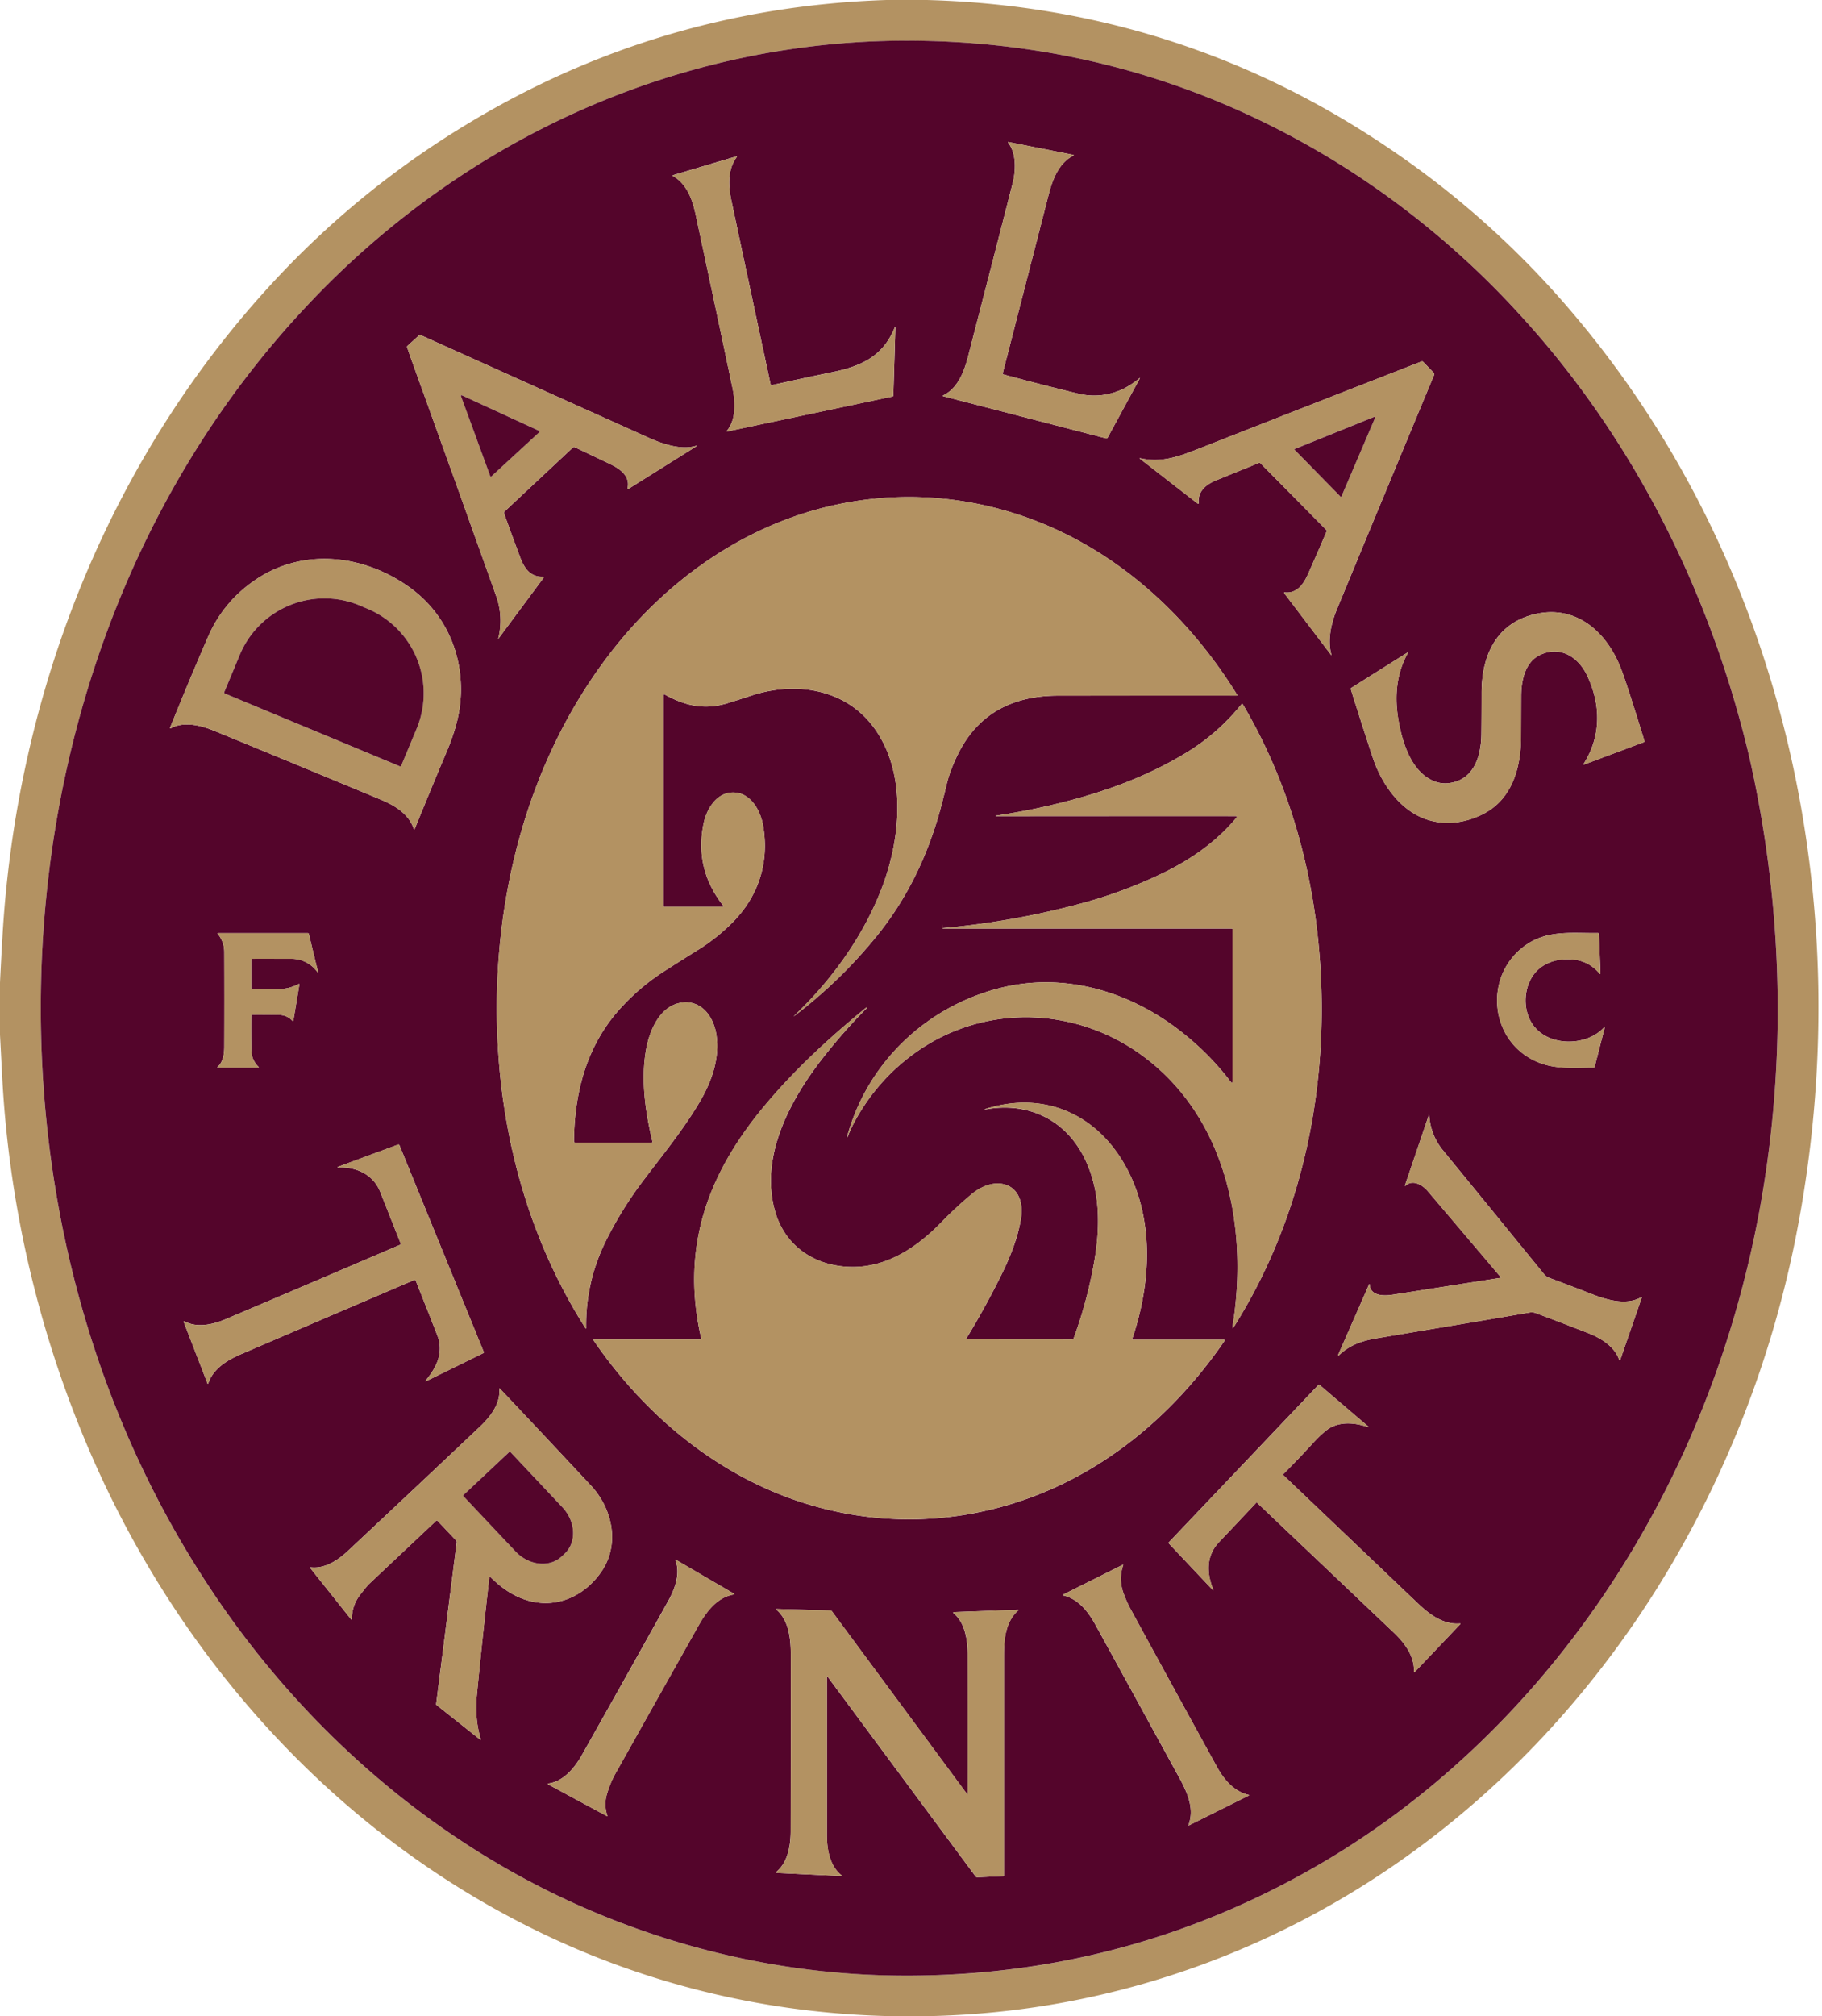
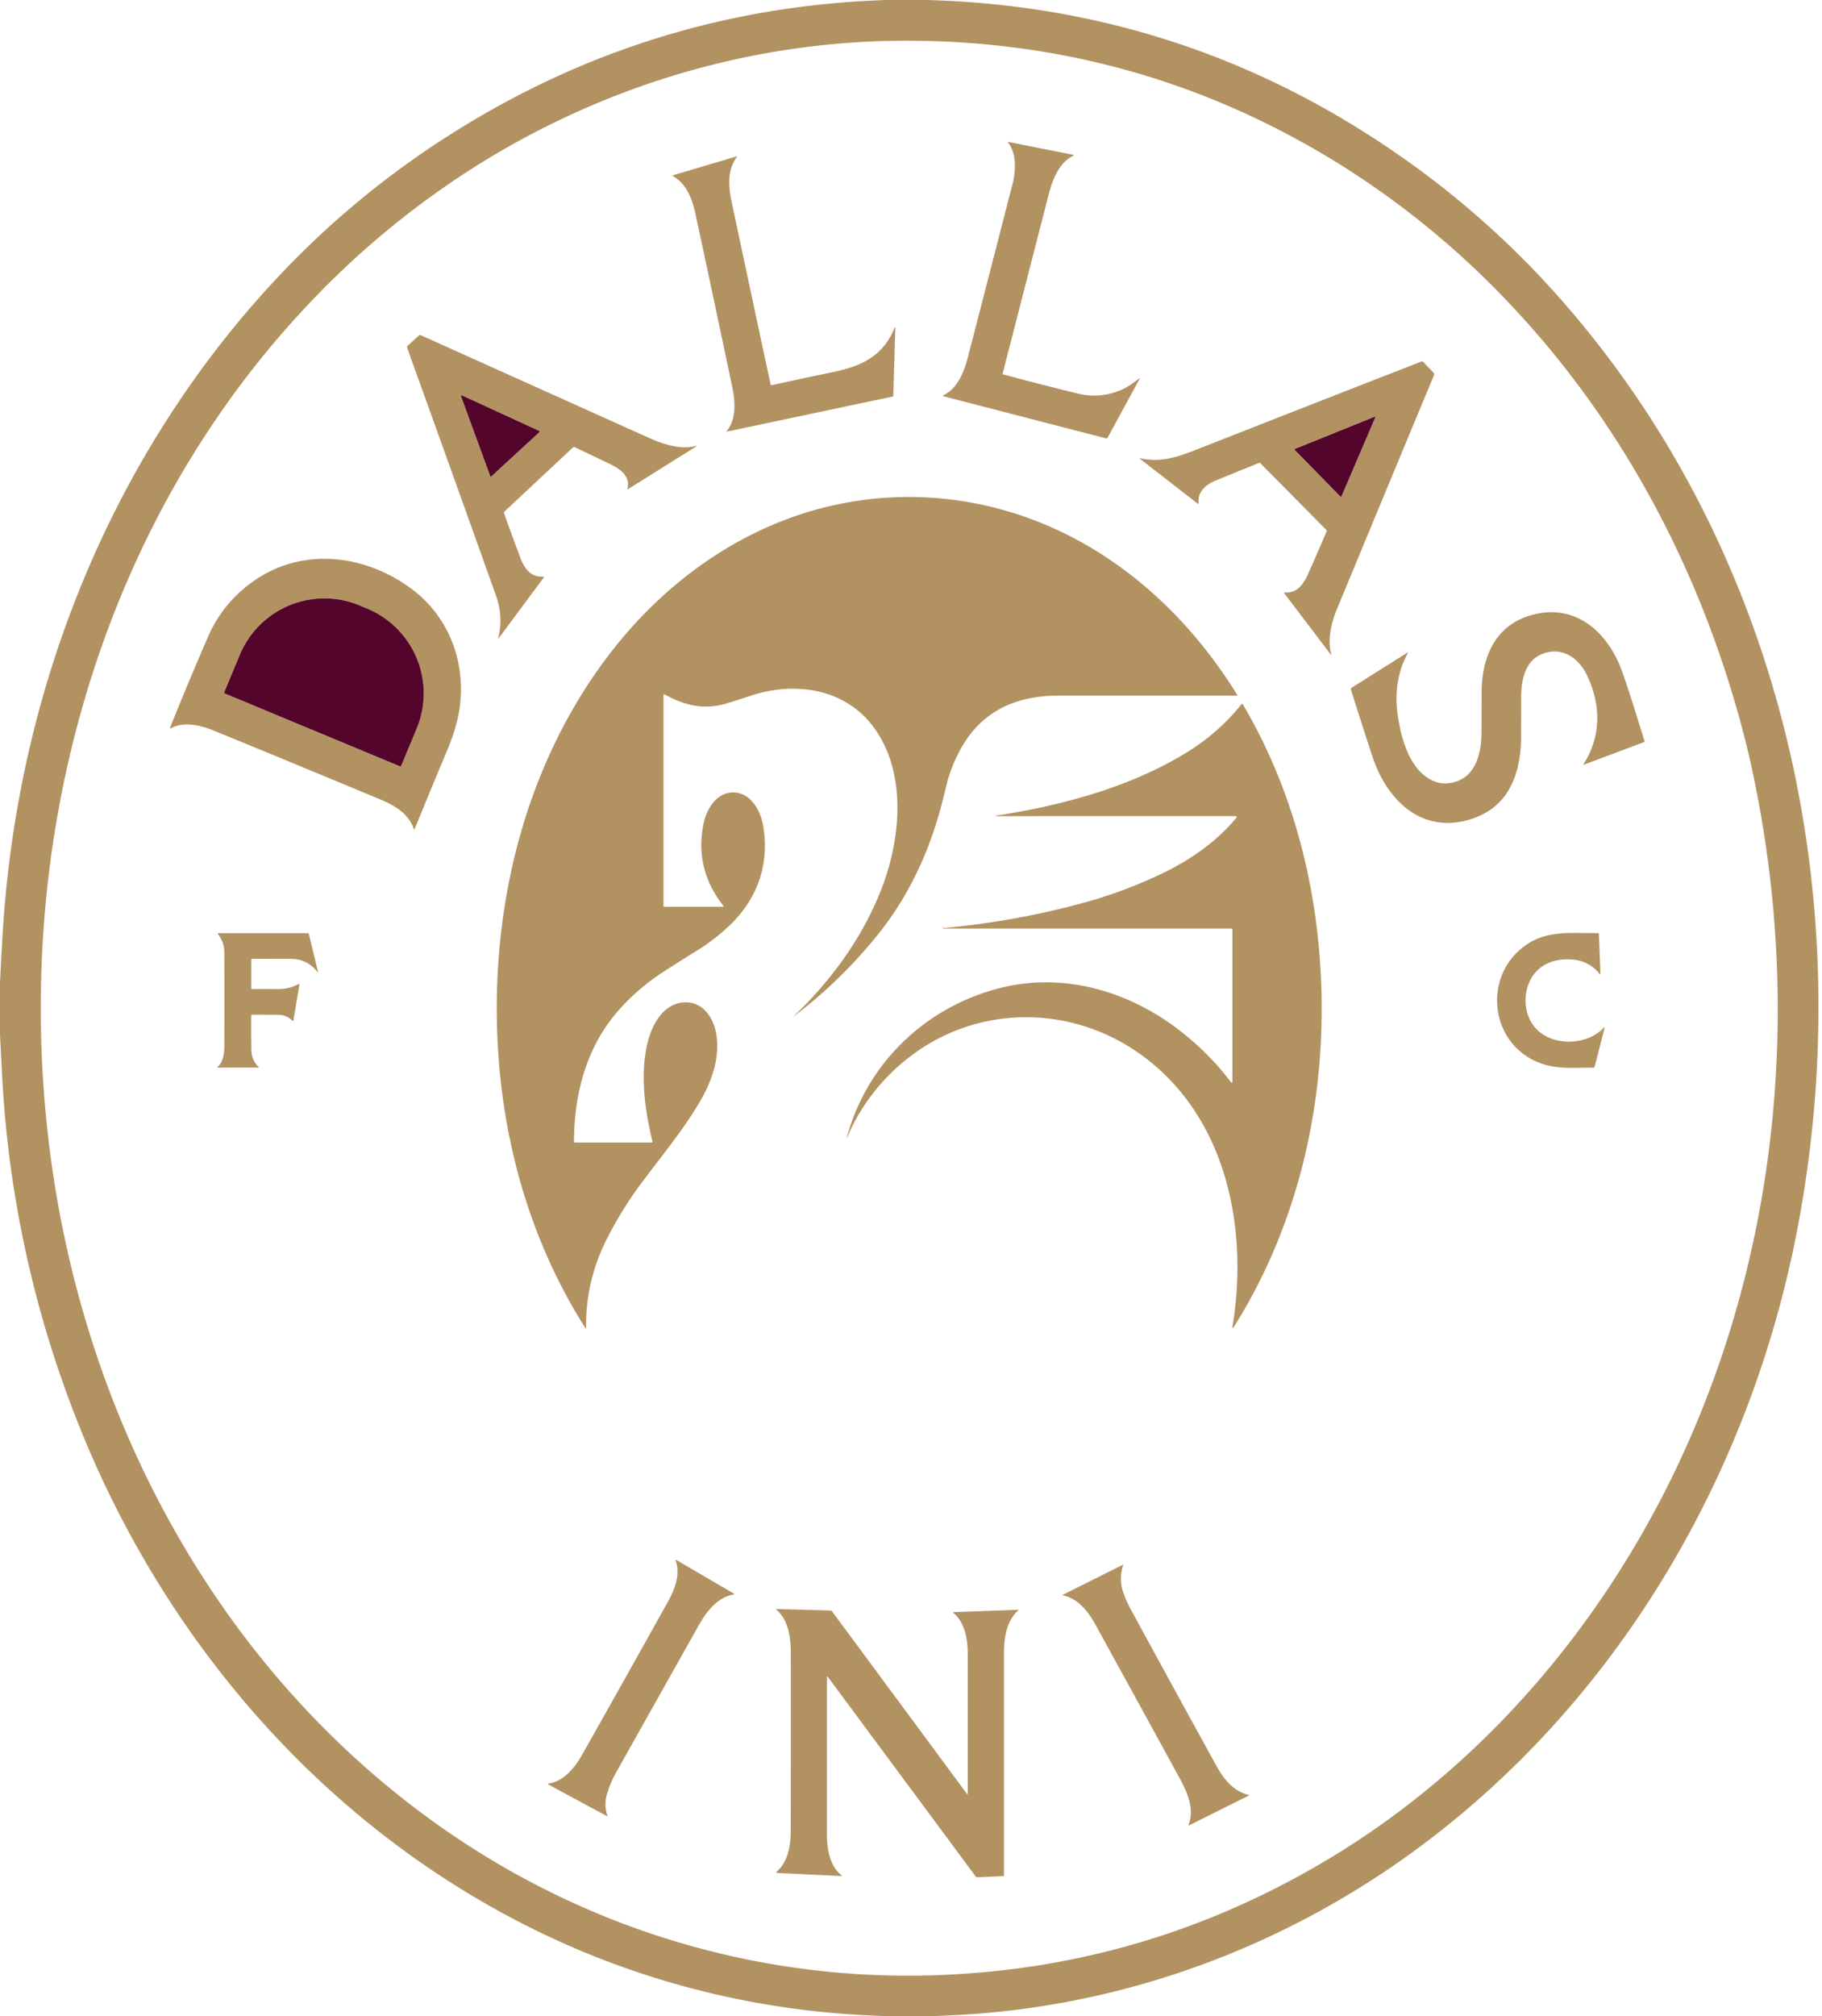
<svg xmlns="http://www.w3.org/2000/svg" width="452" height="500" fill="none">
  <path fill="#B39262" d="M219.88 0h10.05c41.85 1.14 80.02 13.37 114.54 36.7a222.7 222.7 0 0 1 41.19 35.79c57.04 63.5 76.26 152.1 59.79 234.52-12.04 60.24-45.13 116.12-95.26 152.44-31.95 23.15-69.53 37.14-108.81 39.98-38.24 2.76-76.18-4.51-110.4-21.73-50.39-25.34-88.7-69.38-110.15-121.18a271.43 271.43 0 0 1-20.3-89.8L0 256.6v-12.95c.18-3.75.38-7.5.6-11.24C4.12 171.06 27.73 111.83 70.4 67.17a220.65 220.65 0 0 1 44.88-36.03C147.31 11.62 182.19 1.24 219.88 0ZM53.18 395.44c21.38 31.69 50.5 57.85 84.72 74.4a200.11 200.11 0 0 0 88.73 20.07c36.52-.31 70.45-9.72 101.78-28.23 36.34-21.46 65.32-54.02 84.57-91.76 28.14-55.15 34.66-119.64 21.53-179.77-.6-2.79-1.3-5.69-2.1-8.71-10.17-38.74-28.84-74.58-55.6-103.66a213.57 213.57 0 0 0-46.13-38.08c-31.97-19.46-66.76-29.33-104.35-29.6-37.94-.27-74.8 10.4-106.97 30.29A213.4 213.4 0 0 0 76 75.99c-43.14 45.88-65.05 107.77-65.86 170.33-.69 53.09 13.59 105.43 43.04 149.12Z" />
-   <path fill="#54052B" d="M53.19 395.43C23.73 351.75 9.46 299.4 10.14 246.32c.8-62.57 22.72-124.46 65.86-170.33a213.24 213.24 0 0 1 43.35-35.6c32.18-19.89 69.03-30.56 106.97-30.3 37.6.28 72.38 10.14 104.35 29.6a213.41 213.41 0 0 1 46.13 38.09c26.76 29.07 45.43 64.92 55.6 103.65.8 3.02 1.5 5.93 2.1 8.71 13.14 60.13 6.62 124.63-21.53 179.78-19.25 37.73-48.23 70.3-84.56 91.76-31.34 18.5-65.27 27.9-101.78 28.22-30.8.27-61.2-6.74-88.73-20.06-34.22-16.56-63.34-42.71-84.71-74.4Zm195.65-302.6a.16.16 0 0 1-.11-.18l11.37-44.22c.97-3.8 2.5-7.97 6.1-9.79.24-.12.23-.22-.04-.27l-15.9-3.14c-.22-.05-.27.02-.13.2 2.04 2.63 1.9 6.88 1.07 10.09-3.42 13.37-7.1 27.63-11.01 42.76-.97 3.78-2.53 7.99-6.18 9.76-.2.1-.18.17.03.22l40.3 10.43a.4.4 0 0 0 .46-.2l7.95-14.62c.08-.15.05-.17-.08-.07a22.92 22.92 0 0 1-4.16 2.72c-3.63 1.64-7.33 2-11.1 1.08-6.2-1.5-12.38-3.1-18.57-4.77Zm-57.68 2.43c-3.32-15.47-6.55-30.6-9.7-45.42-.77-3.65-1.04-7.67 1.28-10.85.15-.2.1-.26-.13-.19l-15.59 4.62c-.2.06-.21.15-.03.25 3.37 1.91 4.8 5.83 5.56 9.4 3.36 15.69 6.4 30.04 9.15 43.04.73 3.48.96 7.88-1.33 10.66-.16.19-.1.26.13.2l40.88-8.64c.16-.04.24-.13.24-.3l.5-16.58c0-.44-.07-.46-.24-.05-2.94 7.08-8.36 9.44-15.47 10.9a1044.4 1044.4 0 0 0-14.88 3.19c-.2.06-.33-.02-.37-.23Zm-48.56 15.65c3 1.42 5.99 2.84 8.94 4.26 2.42 1.17 4.83 3 4.14 5.9-.06.24.02.29.22.16l16.68-10.45c.37-.24.34-.3-.08-.18-3.5.99-7.95-.42-11.36-1.95L104.4 83.12a.45.45 0 0 0-.49.08l-2.82 2.57a.3.3 0 0 0-.09.35c.42 1.25.85 2.5 1.3 3.73 7.18 19.9 14.1 39.17 20.74 57.81a18.18 18.18 0 0 1 .56 10.73l.04-.01 11.22-15.12c.13-.18.09-.27-.14-.26-3.16.14-4.68-2.12-5.69-4.82-1.38-3.68-2.7-7.3-3.99-10.9a.37.37 0 0 1 .11-.43l16.96-15.86c.16-.14.32-.16.5-.08Zm186.52 20.59c.04.05.06.12.03.18-1.46 3.43-3 6.96-4.6 10.56-1.08 2.45-2.7 4.97-5.78 4.66-.23-.03-.28.05-.14.24l11.52 15.18c.16.2.2.18.12-.06-1.02-3.57.03-7.88 1.36-11.11 8.18-19.77 16.21-39.14 24.11-58.1a.61.61 0 0 0-.12-.66l-2.56-2.66c-.12-.12-.25-.15-.4-.09a19261.1 19261.1 0 0 0-54.68 21.4c-5.4 2.13-9.7 3.81-15.18 2.58-.03-.01-.07 0-.07.04 0 .02 0 .04.02.06l14.32 11.12c.22.16.31.1.3-.16-.28-2.9 1.95-4.61 4.35-5.58l10.62-4.32a.3.3 0 0 1 .33.07l16.45 16.65Zm-164.19 40.73c5.1 2.84 9.97 3.9 15.67 2.11 2-.62 3.95-1.25 5.85-1.87 10.85-3.55 23.3-1.73 30.39 8.02 8 11 6.7 26.83 2.16 39.08-4.54 12.24-12.53 23.3-21.82 32.17-.35.33-.33.35.05.05a118.67 118.67 0 0 0 20.4-19.84c6.77-8.36 11.81-18.18 15.14-29.45.56-1.9 1.26-4.59 2.1-8.09.54-2.3 1.5-4.8 2.84-7.5 4.92-9.93 13.51-14.39 24.72-14.4 14.43-.02 29.22-.02 44.36-.01.16 0 .2-.07.11-.21-9.77-15.82-23.05-29.32-39.23-38.16-23.4-12.78-50.82-14.46-75.36-4.24-16.81 6.99-31.15 18.94-42.07 33.58-19.11 25.62-27.68 58.07-26.96 90.32.61 26.86 7.63 53 21.93 75.52.13.22.2.2.2-.06a46.53 46.53 0 0 1 4.73-21.2 93.8 93.8 0 0 1 9.6-15.51c4.9-6.5 10.09-12.8 14.11-19.76 2.87-4.96 4.83-10.85 3.81-16.52-.78-4.4-3.77-8.27-8.51-7.64-5.43.72-8.07 6.9-8.91 11.88-1.23 7.25-.21 14.96 1.6 22.54.05.18-.02.27-.2.27h-18.96c-.2 0-.29-.1-.29-.3.1-12.79 3.51-24.65 12.3-33.8a54.24 54.24 0 0 1 9.8-8.18c2.96-1.9 6.02-3.83 9.18-5.79a47 47 0 0 0 7.03-5.5c7.06-6.53 10.27-15.18 8.63-24.92-.64-3.84-3.12-8.3-7.45-8.31-4.08-.01-6.57 4.06-7.33 7.7-1.55 7.53.09 14.34 4.92 20.44.05.06.04.14-.02.19a.15.15 0 0 1-.08.03h-14.6a.17.17 0 0 1-.18-.16v-52.28c0-.26.12-.33.34-.2Zm-122.45 8.31c3.11-1.65 7.17-.75 10.56.64 13.3 5.45 27.14 11.16 41.52 17.15 3.44 1.43 6.88 3.56 8.07 7.17.09.24.18.25.27 0 2.57-6.3 5.2-12.69 7.92-19.13 1.98-4.72 3.32-9.16 3.51-14.18.4-10.44-4.05-20.19-12.44-26.33-11.79-8.62-27.44-10.21-39.45-1.42A32.2 32.2 0 0 0 51.8 157.5a845.85 845.85 0 0 0-9.55 22.82c-.13.3-.05.37.24.22Zm339.59-18.14c5.05-2.38 9.5.57 11.66 5.1 3.44 7.25 3.52 15-.85 21.9-.12.2-.07.26.14.17l14.78-5.53c.14-.06.2-.16.15-.31-2.65-8.6-4.5-14.36-5.58-17.3-3.61-9.95-11.9-17.2-22.99-13.76-8.71 2.72-11.84 10.63-11.83 19.15 0 3.4-.01 6.82-.05 10.28-.07 5.44-1.84 11.3-8.03 12.1a7.33 7.33 0 0 1-3.92-.57c-5.67-2.47-7.78-9.95-8.7-15.49-.99-6.08-.2-11.46 2.36-16.13.12-.23.08-.28-.15-.13l-13.8 8.68c-.15.1-.2.22-.14.38 2.01 6.43 3.82 12.06 5.43 16.9 1.86 5.61 5.48 11.24 10.63 14.14 5.32 3 11.61 2.57 16.96-.23 7.03-3.7 9.16-11.43 9.19-18.94l.04-10.14c.01-3.83.93-8.5 4.7-10.27Zm-75.62 39.97c.4 0 .48.16.22.47-4.76 5.72-10.85 10.03-17.46 13.31a115.27 115.27 0 0 1-21.98 8.15c-10.89 2.88-22.01 4.83-33.39 5.85-.02 0-.03 0-.02-.02.01-1.17.03-1.14.04.1 0 .02 0 .03.03.03h71.68c.1 0 .17.08.17.17v37.87c0 .1-.09.18-.19.18a.17.17 0 0 1-.13-.08 67.33 67.33 0 0 0-11.38-11.75c-13-10.65-29.87-15.85-46.33-11.55-18.22 4.76-32.6 18.58-37.58 36.82-.01.04 0 .07.05.09.04 0 .06 0 .07-.04.47-1.24 1-2.4 1.59-3.5a50.06 50.06 0 0 1 17.68-19.07c16.47-10.28 37.37-9.3 53.13 1.83 21.45 15.15 27.16 42.86 23.14 67.56-.1.66.02.7.37.14 17.84-28.38 24.27-62.6 20.83-95.99-2.13-20.63-8.25-40.59-18.63-58.22-.12-.21-.26-.22-.41-.04a52.44 52.44 0 0 1-13.89 12.11c-9.86 5.98-20.75 9.85-32.08 12.58a167.84 167.84 0 0 1-14.92 2.9c-.03 0-.04.01-.04.05 0 .05.03.07.08.07 19.41-.02 39.2-.03 59.35-.02ZM62.31 245v-6.9c0-.24.12-.36.35-.36l9.68.01a7.9 7.9 0 0 1 6.35 3.22c.19.26.25.23.17-.08l-2.24-9.27c-.04-.16-.13-.23-.29-.23H54.15c-.18 0-.22.07-.1.22a7.07 7.07 0 0 1 1.59 4.54c.03 8.12.03 15.94 0 23.45 0 1.61-.28 3.74-1.58 4.87-.2.17-.17.26.1.26h9.88c.2 0 .22-.07.08-.2a5.77 5.77 0 0 1-1.78-4.22c-.05-2.75-.06-5.55-.03-8.42 0-.18.09-.28.28-.28 2.22-.01 4.36 0 6.43.03 1.43.02 2.6.5 3.48 1.44.15.16.25.13.29-.1l1.47-8.78c.03-.2-.05-.25-.23-.16a10.56 10.56 0 0 1-5.18 1.23c-2.1-.04-4.22-.02-6.3-.02-.15.01-.24-.07-.24-.25Zm318.38 9.66c-2.67-3.26-2.88-8.17-.96-11.8 2.1-4 6.54-5.46 10.95-4.86a9.24 9.24 0 0 1 6.09 3.4c.2.23.28.2.27-.1l-.37-9.67c0-.18-.1-.26-.28-.26-6.12.1-12.16-.83-17.57 2.79-11 7.34-9.55 24.3 2.87 29.3 4.4 1.77 8.98 1.26 13.6 1.28.18 0 .28-.08.32-.24l2.44-9.5c.08-.32.01-.35-.22-.11-4.27 4.5-13.12 4.66-17.13-.23Zm-99.82 77.37c4.89-14.3 5.64-31.2-2.57-44.43-7.45-12-20.2-17-33.96-12.56-.04.01-.05.03-.04.07 0 .02.02.03.04.03 11.1-2.1 20.75 2.9 25.26 13.26 3.42 7.84 3.3 16.33 1.8 24.78a110.15 110.15 0 0 1-5.05 18.7.43.43 0 0 1-.4.29l-26.1-.02a.14.14 0 0 1-.13-.22 200.9 200.9 0 0 0 8.9-16.2c2.02-4.16 3.82-8.63 4.61-13.24 1.53-8.85-5.83-11.6-12.18-6.37a95.9 95.9 0 0 0-7.52 6.98c-5.92 6.07-13.14 10.96-21.68 11.06-9.18.1-17.05-4.8-19.6-13.89-3.83-13.71 3.9-27.85 12.33-38.5 3.36-4.25 6.84-8.17 10.44-11.77.04-.04.04-.09 0-.13-.04-.04-.07-.05-.12-.02-9.3 7.58-18.26 15.85-25.89 25.15-5.61 6.84-10.39 14.44-13.33 22.59-3.93 10.86-4.5 22.28-1.73 34.25a.26.26 0 0 1-.2.32h-.06l-26.35.01a.11.11 0 0 0-.12.12l.02.06c11.34 16.6 26.84 30.23 45.23 37.82 23.27 9.59 49 8.66 71.7-2.47 16.01-7.86 29.4-20.3 39.63-35.23a.17.17 0 0 0-.04-.22.17.17 0 0 0-.1-.03H281c-.07 0-.13-.06-.13-.14v-.05Zm91.42-15.16-26.89 4.2c-2.16.33-5.4.3-5.62-2.5-.01-.22-.07-.23-.16-.02l-7.58 17.25c-.19.43-.11.49.23.16 2.76-2.55 5.7-3.5 9.47-4.14 12.48-2.07 25.08-4.2 37.8-6.36a2.7 2.7 0 0 1 1.44.15c4.57 1.71 8.85 3.34 12.85 4.9 3.13 1.21 6.58 3.24 7.8 6.53.13.34.25.34.37 0l5.26-15.2c.07-.18.01-.22-.16-.13-3.59 1.99-8.22.73-11.99-.73a674.5 674.5 0 0 0-10.74-4.09c-.54-.2-.97-.5-1.32-.92-8.48-10.42-16.84-20.66-25.08-30.72a14.91 14.91 0 0 1-3.4-8.64c-.02-.21-.06-.22-.13-.02l-5.86 17.23c-.1.3-.03.33.2.13 1.77-1.55 4.16-.06 5.39 1.39 6.21 7.3 12.27 14.44 18.16 21.4.03.03.02.08 0 .1l-.04.03Zm-272.9-8.5c.05.1 0 .24-.12.3-13.94 5.98-28.38 12.14-43.32 18.47-3.2 1.36-7.13 2.2-10.19.51-.2-.1-.26-.05-.18.16l5.86 15.16c.09.24.17.24.25 0 1.25-3.68 4.79-5.75 8.24-7.23 14.03-6.02 28.31-12.14 42.86-18.35.13-.05.28.01.33.14 1.81 4.55 3.6 9.06 5.34 13.52 1.65 4.2 0 7.79-2.74 11.15-.27.33-.2.4.17.21l13.97-6.85c.16-.08.2-.2.13-.35L99.1 284c-.08-.17-.2-.23-.37-.16a5939.1 5939.1 0 0 1-14.92 5.52c-.03.01-.04.03-.05.06v.04a.1.1 0 0 0 .11.07c4.51-.26 8.76 1.73 10.46 6.03l5.08 12.81Zm218.99 57.43a.19.19 0 0 1-.01-.26c2.32-2.31 4.71-4.82 7.2-7.53 2.1-2.3 3.75-3.7 4.92-4.23 2.73-1.23 5.7-.92 8.72.03.32.1.36.04.1-.18l-12.03-10.27a.1.1 0 0 0-.14 0l-37.23 39.15c-.06.06-.06.12 0 .17l10.92 11.56c.2.23.25.2.14-.09-1.65-4.12-1.78-8.36 1.48-11.78 2.88-3.03 5.94-6.27 9.17-9.71.08-.09.17-.09.26 0l33.88 32.17c2.65 2.52 5.07 5.7 5.03 9.59 0 .26.08.3.26.1l11.15-11.71c.15-.16.12-.24-.11-.22-4.18.3-7.6-2.36-10.52-5.16l-33.2-31.63ZM121.4 391.13a.15.15 0 0 1 .25-.1c2.87 2.9 5.9 4.83 9.08 5.79 7.28 2.2 14.23-1 18.42-7.03 4.75-6.85 2.77-15.7-2.54-21.4a5138.02 5138.02 0 0 0-22.53-23.98c-.16-.17-.22-.14-.21.1.26 3.58-2.17 6.77-4.78 9.24-10.9 10.3-21.85 20.6-32.86 30.91-2.43 2.27-5.67 4.41-9.2 3.98a.1.1 0 0 0-.1.08c-.01.03 0 .06.02.08l10.16 12.77c.12.16.19.13.19-.06-.01-2.37.74-4.47 2.26-6.33.67-.82 1.4-1.84 2.1-2.5l16.53-15.56c.13-.12.25-.11.36.01l4.6 4.86c.11.12.17.29.15.45l-5.1 40.1c-.02.1.03.2.1.26l10.76 8.53c.2.16.26.12.19-.12-1.01-3.38-1.33-6.99-.96-10.82.94-9.73 1.98-19.48 3.1-29.26Zm29.28 59.13a8.62 8.62 0 0 1-.13-5.33 26.1 26.1 0 0 1 1.86-4.67c7.1-12.66 14.06-25.04 20.86-37.13 1.97-3.5 4.61-7 8.64-7.72.27-.05.29-.14.06-.28l-14.22-8.3c-.2-.13-.27-.07-.18.16 1.26 3.23-.18 7.12-1.8 10a8346.16 8346.16 0 0 1-21.43 38.24c-1.77 3.14-4.56 6.5-8.17 7-.34.05-.36.16-.06.32l14.46 7.8c.03.03.08.02.1-.02.02-.02.02-.05.01-.07Zm127.96-62.18c.02-.03 0-.06-.03-.07h-.05l-14.8 7.4c-.2.1-.2.17.03.22 3.68.83 6.16 4 7.88 7.12 6.88 12.51 13.81 25.16 20.82 37.96 2 3.64 3.9 7.74 2.36 11.8-.07.17-.02.2.13.12l14.77-7.36c.16-.09.15-.15-.03-.19-3.64-.87-6.1-3.83-7.8-6.9-7.28-13.23-14.42-26.27-21.42-39.12-.76-1.4-1.4-2.86-1.92-4.37a10.3 10.3 0 0 1 .06-6.6Zm-38.57 56.63c0 .27-.08.3-.24.08l-33.43-45.21a.52.52 0 0 0-.42-.22l-13.2-.38c-.27 0-.3.08-.1.25 2.95 2.55 3.48 6.97 3.49 10.71.01 14.97 0 29.67-.02 44.13 0 3.54-.67 7.66-3.5 10.06a.18.18 0 0 0-.03.25c.03.04.08.06.12.06l15.83.76c.29.02.32-.07.1-.25-2.84-2.29-3.54-6.43-3.54-9.88v-39.12c0-.28.09-.3.25-.09l36.63 49.43c.11.15.29.23.47.22l6.4-.28c.1 0 .16-.08.16-.17v-54.42c0-4.08.38-8.47 3.55-11.3.13-.11.11-.17-.06-.16l-15.84.58c-.28.01-.31.1-.1.29 2.81 2.35 3.47 6.66 3.47 10.17.02 11.4.02 22.9.01 34.5Z" />
  <path fill="#B39262" d="M248.84 92.83a772.6 772.6 0 0 0 18.57 4.77c3.77.92 7.47.56 11.1-1.08 1.42-.64 2.9-1.76 4.16-2.72.13-.1.16-.08.08.07l-7.95 14.62a.4.4 0 0 1-.46.2l-40.3-10.43c-.21-.05-.22-.13-.03-.22 3.66-1.77 5.2-5.98 6.18-9.76 3.92-15.14 7.59-29.4 11.02-42.77.82-3.2.96-7.46-1.07-10.09-.14-.17-.1-.24.12-.2l15.9 3.15c.27.05.28.14.04.27-3.59 1.82-5.12 5.99-6.1 9.79l-11.37 44.22c-.03.07.02.16.1.18ZM191.53 95.5c4.75-1.05 9.7-2.11 14.87-3.18 7.12-1.47 12.54-3.82 15.47-10.9.18-.41.25-.4.24.05l-.5 16.58c0 .16-.07.25-.23.3l-40.88 8.64c-.25.06-.29-.02-.13-.21 2.28-2.77 2.05-7.18 1.32-10.65-2.73-13-5.78-27.35-9.15-43.04-.76-3.58-2.19-7.5-5.55-9.4-.18-.1-.17-.19.03-.25l15.6-4.62c.22-.07.27 0 .12.19-2.32 3.17-2.05 7.2-1.28 10.84 3.14 14.81 6.38 29.96 9.7 45.43.04.2.16.27.37.22ZM142.1 110.99l-16.95 15.86a.37.37 0 0 0-.1.43c1.27 3.6 2.6 7.22 3.98 10.9 1.01 2.7 2.53 4.96 5.7 4.82.21 0 .26.08.13.26l-11.22 15.11c0 .02-.03.03-.04.02-.02-.01-.02-.03-.02-.04.9-3.61.72-7.17-.54-10.69-6.66-18.64-13.57-37.91-20.74-57.81-.45-1.23-.88-2.48-1.3-3.73a.3.3 0 0 1 .09-.35l2.82-2.57a.45.45 0 0 1 .48-.08l56.76 25.53c3.41 1.53 7.86 2.94 11.36 1.95.42-.11.44-.06.08.18l-16.69 10.45c-.2.12-.27.07-.22-.15.7-2.91-1.72-4.74-4.13-5.9-2.95-1.43-5.93-2.85-8.94-4.27-.2-.08-.35-.06-.5.08Zm-20.47 7.11c.03.07.1.12.19.09.02 0 .03-.02.05-.03l11.97-11.06a.15.15 0 0 0 .01-.2.15.15 0 0 0-.04-.04l-19.26-8.85a.14.14 0 0 0-.19.07.17.17 0 0 0 0 .11l7.27 19.91ZM329.12 131.5l-16.46-16.64a.31.31 0 0 0-.33-.07l-10.62 4.32c-2.4.96-4.62 2.68-4.36 5.57.02.28-.07.33-.29.16l-14.32-11.12c-.02-.02-.03-.05-.01-.08a.06.06 0 0 1 .06-.02c5.48 1.23 9.79-.45 15.18-2.58a17466.6 17466.6 0 0 1 54.68-21.4c.16-.06.29-.03.4.09l2.56 2.66a.6.6 0 0 1 .13.66c-7.9 18.96-15.94 38.33-24.12 58.1-1.33 3.23-2.38 7.54-1.36 11.1.07.25.03.27-.12.07l-11.52-15.18c-.13-.19-.1-.27.14-.24 3.07.3 4.7-2.21 5.79-4.66 1.6-3.6 3.13-7.12 4.6-10.56a.16.16 0 0 0-.03-.18Zm-7.89-20.19a.14.14 0 0 0-.08.19l.03.04 11.37 11.6c.06.06.15.06.2 0 .02 0 .03-.02.03-.03l8.38-19.59c.04-.06 0-.15-.07-.18a.14.14 0 0 0-.1 0l-19.76 7.97Z" />
  <path fill="#54052B" d="m121.63 118.1-7.28-19.9a.15.15 0 0 1 .1-.18c.03-.02.06-.01.1 0l19.25 8.85c.08.04.1.12.07.2 0 .02-.02.03-.03.05l-11.98 11.05a.14.14 0 0 1-.2-.01l-.03-.06ZM321.23 111.32l19.75-7.97c.08-.03.15 0 .18.08.02.03.02.07 0 .1l-8.38 19.58a.14.14 0 0 1-.19.07l-.04-.03-11.37-11.6a.14.14 0 0 1 0-.2.1.1 0 0 1 .05-.03Z" />
  <path fill="#B39262" d="M164.6 172.43v52.26c0 .1.07.17.16.17h14.61c.07 0 .13-.07.13-.14 0-.03 0-.06-.03-.08-4.83-6.1-6.47-12.91-4.92-20.44.75-3.64 3.25-7.71 7.33-7.7 4.33.01 6.8 4.47 7.45 8.3 1.64 9.75-1.57 18.4-8.63 24.94a47.03 47.03 0 0 1-7.03 5.5 720.08 720.08 0 0 0-9.18 5.79 54.3 54.3 0 0 0-9.8 8.16c-8.79 9.16-12.2 21.02-12.3 33.82 0 .2.1.3.29.3h18.95c.19 0 .26-.1.22-.28-1.83-7.58-2.85-15.28-1.61-22.54.84-4.99 3.48-11.16 8.9-11.88 4.75-.63 7.74 3.25 8.52 7.64 1.01 5.67-.94 11.56-3.8 16.52-4.03 6.96-9.22 13.27-14.11 19.76a93.35 93.35 0 0 0-9.6 15.5 46.6 46.6 0 0 0-4.75 21.21c0 .26-.06.28-.19.06-14.3-22.51-21.32-48.65-21.93-75.52-.73-32.25 7.85-64.7 26.96-90.32 10.92-14.64 25.26-26.59 42.07-33.58 24.54-10.21 51.95-8.54 75.36 4.24 16.19 8.84 29.46 22.34 39.24 38.16.08.14.04.21-.12.21-15.14-.01-29.93 0-44.36.01-11.21.01-19.8 4.47-24.72 14.4a35.81 35.81 0 0 0-2.84 7.5c-.84 3.5-1.54 6.2-2.1 8.09-3.33 11.27-8.37 21.09-15.14 29.45a118.63 118.63 0 0 1-20.4 19.85c-.38.29-.4.27-.05-.06 9.3-8.88 17.28-19.93 21.82-32.17 4.54-12.25 5.83-28.08-2.16-39.09-7.08-9.74-19.54-11.56-30.39-8.01-1.9.62-3.85 1.25-5.85 1.87-5.7 1.8-10.58.73-15.67-2.11-.22-.12-.34-.05-.34.2ZM42.24 180.32a841.7 841.7 0 0 1 9.55-22.83 32.28 32.28 0 0 1 10.65-13.05c12-8.8 27.66-7.2 39.44 1.42 8.4 6.14 12.85 15.9 12.45 26.33-.2 5.02-1.53 9.46-3.52 14.17-2.7 6.45-5.34 12.83-7.91 19.14-.1.24-.19.24-.27 0-1.2-3.6-4.63-5.74-8.07-7.17a7828.89 7828.89 0 0 0-41.52-17.16c-3.4-1.39-7.45-2.28-10.56-.63-.29.16-.37.08-.24-.22Zm13.57-8.34 43.34 18.04a.3.3 0 0 0 .38-.16l3.82-9.18a22.75 22.75 0 0 0-12.25-29.75l-1.89-.8a22.76 22.76 0 0 0-29.75 12.29l-3.82 9.18a.3.3 0 0 0 .17.38Z" />
  <path fill="#54052B" d="M55.8 171.98a.3.3 0 0 1-.15-.39l3.82-9.18a22.76 22.76 0 0 1 29.75-12.28l1.89.8a22.75 22.75 0 0 1 12.25 29.75l-3.82 9.17a.3.3 0 0 1-.39.16l-43.34-18.03Z" />
  <path fill="#B39262" d="M393.73 167.5c-2.15-4.53-6.6-7.47-11.66-5.1-3.77 1.77-4.69 6.44-4.7 10.28l-.03 10.14c-.03 7.51-2.16 15.24-9.19 18.94-5.35 2.8-11.64 3.23-16.96.23-5.15-2.9-8.77-8.53-10.63-14.14-1.6-4.84-3.42-10.47-5.44-16.9-.05-.16 0-.3.14-.38l13.81-8.69c.23-.14.28-.1.15.14-2.57 4.67-3.35 10.05-2.35 16.13.9 5.54 3.02 13.01 8.7 15.5 1.25.54 2.55.73 3.91.55 6.19-.78 7.96-6.64 8.03-12.1.03-3.45.05-6.87.05-10.27-.01-8.52 3.11-16.43 11.83-19.15 11.1-3.45 19.38 3.8 23 13.76 1.06 2.94 2.92 8.7 5.57 17.3.04.15 0 .25-.15.3l-14.78 5.54c-.21.09-.26.03-.14-.17 4.36-6.9 4.28-14.65.84-21.9ZM306.45 202.37c-20.16 0-39.94 0-59.36.02-.04 0-.07-.03-.08-.07 0-.04.02-.05.05-.06 5.02-.74 10-1.7 14.92-2.89 11.32-2.73 22.22-6.6 32.08-12.58a52.35 52.35 0 0 0 13.88-12.11c.16-.19.3-.18.41.03 10.4 17.64 16.51 37.6 18.64 58.23 3.44 33.4-3 67.61-20.83 95.99-.36.56-.48.52-.37-.14 4-24.7-1.7-52.4-23.15-67.56-15.75-11.13-36.65-12.12-53.13-1.83a50.1 50.1 0 0 0-17.68 19.08 28.7 28.7 0 0 0-1.58 3.49c-.01.03-.04.04-.07.03-.05-.01-.06-.03-.05-.08 4.97-18.24 19.35-32.06 37.58-36.82 16.46-4.3 33.34.9 46.33 11.54a67.5 67.5 0 0 1 11.37 11.76.18.18 0 0 0 .32-.1v-37.88c0-.1-.07-.17-.16-.17H233.9c-.03 0-.04 0-.04-.02-.01-1.24-.03-1.28-.04-.1 0 .02 0 .03.03.02a200.39 200.39 0 0 0 33.38-5.86 115.4 115.4 0 0 0 21.99-8.14c6.6-3.29 12.69-7.6 17.46-13.32.25-.3.18-.46-.23-.46ZM62.57 245.26c2.06 0 4.18-.03 6.29.01 1.83.03 3.56-.38 5.18-1.23.18-.1.26-.04.22.16L72.8 253c-.04.22-.13.25-.3.09a4.69 4.69 0 0 0-3.48-1.44c-2.06-.03-4.2-.04-6.43-.03-.18 0-.27.1-.27.28-.03 2.87-.02 5.68.03 8.42.03 1.7.62 3.11 1.78 4.22.14.14.11.2-.08.2h-9.89c-.26 0-.3-.09-.1-.26 1.3-1.13 1.58-3.26 1.59-4.87.03-7.51.03-15.33 0-23.45-.01-1.71-.54-3.23-1.6-4.54-.11-.15-.08-.22.1-.22h22.19c.15 0 .25.08.29.23l2.24 9.27c.07.3.02.34-.17.09a7.9 7.9 0 0 0-6.35-3.22c-3.25-.01-6.48-.02-9.68-.01-.23 0-.35.11-.35.35v6.9c-.01.17.07.26.25.26ZM380.7 254.67c4.02 4.88 12.87 4.73 17.12.22.23-.24.3-.2.22.12l-2.44 9.5c-.04.16-.15.24-.31.24-4.63-.02-9.2.5-13.6-1.28-12.43-5-13.87-21.96-2.89-29.3 5.42-3.62 11.45-2.69 17.58-2.8.18 0 .27.1.28.27l.37 9.66c.01.3-.08.34-.28.1a9.23 9.23 0 0 0-6.08-3.39c-4.4-.6-8.85.87-10.96 4.87-1.9 3.61-1.7 8.53.99 11.79Z" />
-   <path fill="#B39262" d="M280.87 332.03c-.03.07.01.15.08.17a.1.1 0 0 0 .04 0h22.66c.09 0 .16.07.16.16 0 .03 0 .07-.03.1-10.22 14.92-23.6 27.36-39.62 35.22-22.7 11.13-48.44 12.06-71.7 2.47-18.39-7.59-33.89-21.22-45.23-37.82-.03-.05-.02-.12.03-.16a.1.1 0 0 1 .06-.02h26.36c.15 0 .27-.12.27-.27v-.06c-2.78-11.97-2.2-23.38 1.72-34.25 2.94-8.15 7.71-15.75 13.33-22.59 7.63-9.3 16.6-17.57 25.9-25.14.04-.04.07-.04.1 0l.01.01c.04.05.04.09 0 .13a138.6 138.6 0 0 0-10.44 11.77c-8.44 10.64-16.16 24.79-12.32 38.5 2.54 9.09 10.4 14 19.59 13.9 8.54-.1 15.76-5 21.68-11.06 2.6-2.66 5.1-4.99 7.52-6.99 6.34-5.23 13.7-2.47 12.18 6.37-.8 4.61-2.59 9.1-4.6 13.24a198 198 0 0 1-8.91 16.2.14.14 0 0 0 .05.2l.08.02 26.1.02c.19 0 .35-.11.4-.28 2.21-6 3.9-12.24 5.05-18.7 1.5-8.46 1.63-16.95-1.8-24.8-4.5-10.35-14.15-15.36-25.26-13.25-.02 0-.03 0-.03-.03-.01-.03 0-.06.03-.07 13.76-4.44 26.51.55 33.97 12.56 8.2 13.25 7.45 30.15 2.57 44.45ZM372.28 316.87c.05-.01.07-.05.07-.09l-.02-.04-18.16-21.4c-1.24-1.44-3.63-2.92-5.4-1.38-.23.2-.3.16-.2-.13l5.87-17.23c.06-.2.1-.2.12.01a14.91 14.91 0 0 0 3.4 8.64c8.25 10.07 16.61 20.31 25.1 30.72.34.42.77.73 1.31.93 3.61 1.34 7.2 2.7 10.74 4.08 3.77 1.46 8.4 2.72 12 .74.16-.1.22-.05.15.13L402 337.04c-.12.34-.25.34-.37 0-1.22-3.29-4.67-5.31-7.8-6.53-4-1.55-8.28-3.19-12.85-4.9a2.66 2.66 0 0 0-1.44-.14 9591.67 9591.67 0 0 1-37.8 6.36c-3.77.62-6.71 1.58-9.47 4.14-.34.32-.42.26-.23-.17l7.58-17.25c.1-.2.15-.2.16.03.21 2.78 3.46 2.82 5.62 2.49l26.88-4.2ZM99.4 308.37l-5.08-12.82c-1.7-4.3-5.95-6.29-10.46-6.03a.1.1 0 0 1-.1-.07v-.04c0-.03.01-.05.04-.06l14.92-5.52c.17-.06.3 0 .36.16L120 335.22c.06.15.01.27-.14.34l-13.97 6.86c-.38.18-.44.11-.17-.22 2.74-3.36 4.4-6.94 2.74-11.15-1.75-4.46-3.52-8.96-5.33-13.5a.26.26 0 0 0-.34-.16 19891.9 19891.9 0 0 0-42.86 18.35c-3.45 1.48-6.99 3.55-8.24 7.23-.08.24-.16.24-.25 0l-5.86-15.16c-.08-.21-.02-.26.18-.15 3.06 1.69 7 .84 10.19-.51 14.94-6.34 29.38-12.5 43.32-18.48a.23.23 0 0 0 .12-.3ZM318.38 365.8l33.2 31.64c2.92 2.8 6.33 5.46 10.52 5.15.22-.01.26.06.1.22l-11.14 11.72c-.18.18-.27.15-.27-.1.05-3.9-2.37-7.07-5.03-9.6l-33.88-32.17c-.08-.09-.17-.09-.25 0-3.23 3.44-6.3 6.68-9.18 9.71-3.25 3.42-3.12 7.66-1.47 11.78.11.29.06.32-.15.1l-10.91-11.57c-.06-.05-.06-.11 0-.17l37.23-39.14a.1.1 0 0 1 .14 0l12.03 10.26c.26.22.23.28-.1.18-3.04-.95-6-1.26-8.72-.03-1.18.52-2.82 1.93-4.93 4.24a237 237 0 0 1-7.2 7.52.18.18 0 0 0 0 .26ZM121.4 391.13c-1.12 9.78-2.16 19.54-3.1 29.26-.37 3.83-.05 7.44.96 10.82.07.24 0 .29-.19.13l-10.76-8.53a.28.28 0 0 1-.1-.26l5.1-40.1a.59.59 0 0 0-.16-.46l-4.59-4.85c-.11-.12-.24-.13-.36-.01l-16.54 15.56c-.7.66-1.42 1.68-2.1 2.5a9.64 9.64 0 0 0-2.26 6.32c0 .2-.06.23-.18.07L76.95 388.8c-.03-.05-.03-.11.01-.14a.1.1 0 0 1 .08-.03c3.54.44 6.77-1.7 9.2-3.97 11-10.3 21.96-20.61 32.86-30.92 2.6-2.46 5.03-5.65 4.78-9.24-.02-.23.05-.26.21-.1 7.4 7.83 14.9 15.83 22.52 24 5.32 5.69 7.3 14.54 2.55 21.39-4.19 6.03-11.14 9.23-18.42 7.02-3.19-.96-6.21-2.89-9.08-5.77a.15.15 0 0 0-.22 0 .16.16 0 0 0-.03.08Zm5-31.14-11.46 10.8c-.05.05-.05.12 0 .17l12.94 13.73c3.33 3.54 8.47 4.1 11.47 1.27l.74-.7c3-2.83 2.75-7.99-.58-11.52L126.56 360c-.05-.05-.12-.05-.17 0Z" />
-   <path fill="#54052B" d="M126.39 360c.05-.05.12-.05.17 0l12.94 13.74c3.33 3.53 3.6 8.7.58 11.52l-.74.7c-3 2.83-8.14 2.27-11.47-1.27l-12.95-13.73a.12.12 0 0 1 0-.17L126.4 360Z" />
  <path fill="#B39262" d="M150.7 450.26c.01.04-.01.09-.05.1-.03.02-.05.02-.07 0l-14.45-7.8c-.31-.17-.3-.27.05-.32 3.61-.52 6.4-3.86 8.17-7A8453.93 8453.93 0 0 0 165.8 397c1.61-2.9 3.05-6.77 1.8-10.01-.1-.23-.04-.28.18-.16l14.2 8.3c.24.14.22.23-.04.28-4.04.72-6.68 4.23-8.65 7.72-6.8 12.1-13.76 24.47-20.86 37.14a25.82 25.82 0 0 0-1.86 4.66 8.58 8.58 0 0 0 .13 5.33ZM278.65 388.1a10.29 10.29 0 0 0-.06 6.6 27.58 27.58 0 0 0 1.92 4.36c7 12.86 14.14 25.9 21.42 39.12 1.7 3.07 4.16 6.04 7.8 6.9.18.05.19.11.02.2L295 452.63c-.15.08-.2.04-.13-.13 1.54-4.05-.37-8.16-2.36-11.8-7-12.8-13.94-25.44-20.82-37.95-1.72-3.13-4.2-6.29-7.88-7.12-.22-.05-.23-.13-.03-.23l14.8-7.39c.03-.01.07 0 .08.03v.04ZM240.08 444.71v-34.5c0-3.5-.66-7.81-3.47-10.16-.22-.18-.18-.28.1-.29l15.84-.58c.17 0 .19.05.06.16-3.17 2.83-3.55 7.22-3.55 11.3v54.42c0 .1-.07.17-.16.17l-6.4.28a.54.54 0 0 1-.47-.22l-36.63-49.43c-.16-.22-.25-.2-.25.09v39.12c0 3.45.7 7.59 3.54 9.88.22.18.19.27-.1.25l-15.83-.76a.17.17 0 0 1-.16-.18c0-.05.02-.1.06-.13 2.84-2.4 3.5-6.53 3.5-10.06.03-14.45.04-29.16.02-44.13 0-3.74-.53-8.16-3.5-10.7-.19-.18-.16-.26.1-.25l13.22.37c.17 0 .31.07.42.22l33.43 45.21c.15.22.23.2.23-.08Z" />
</svg>